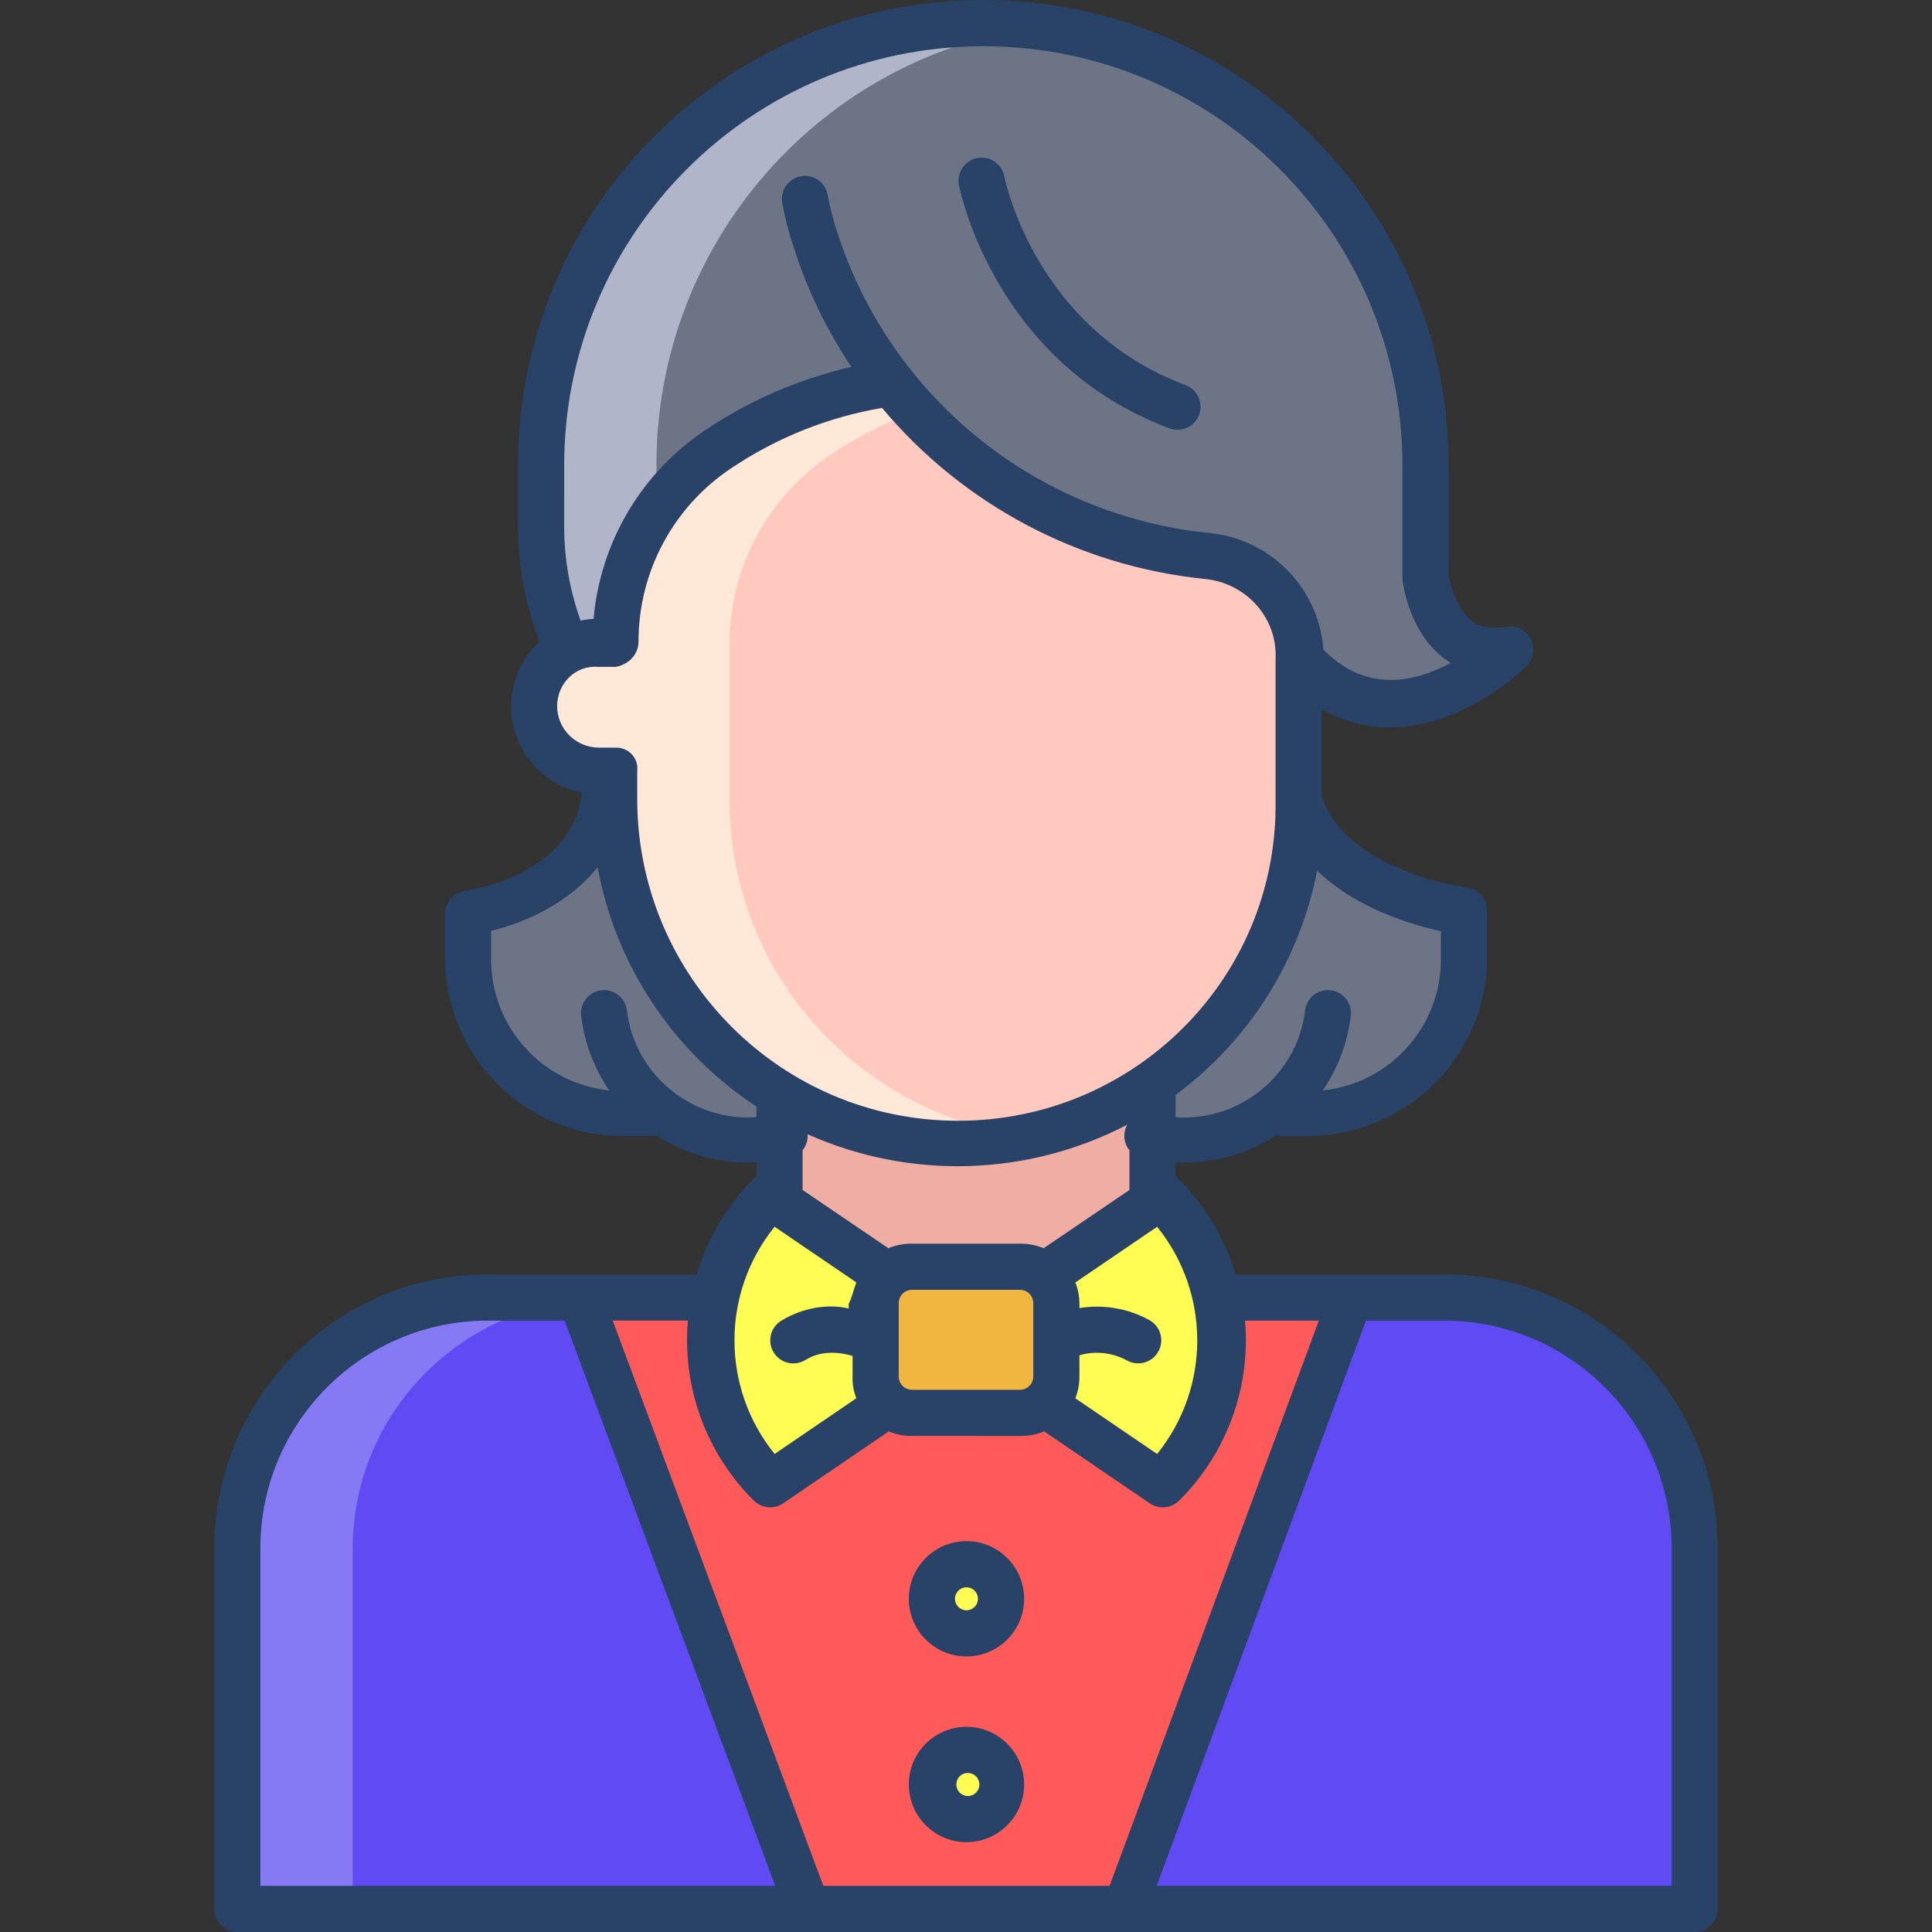
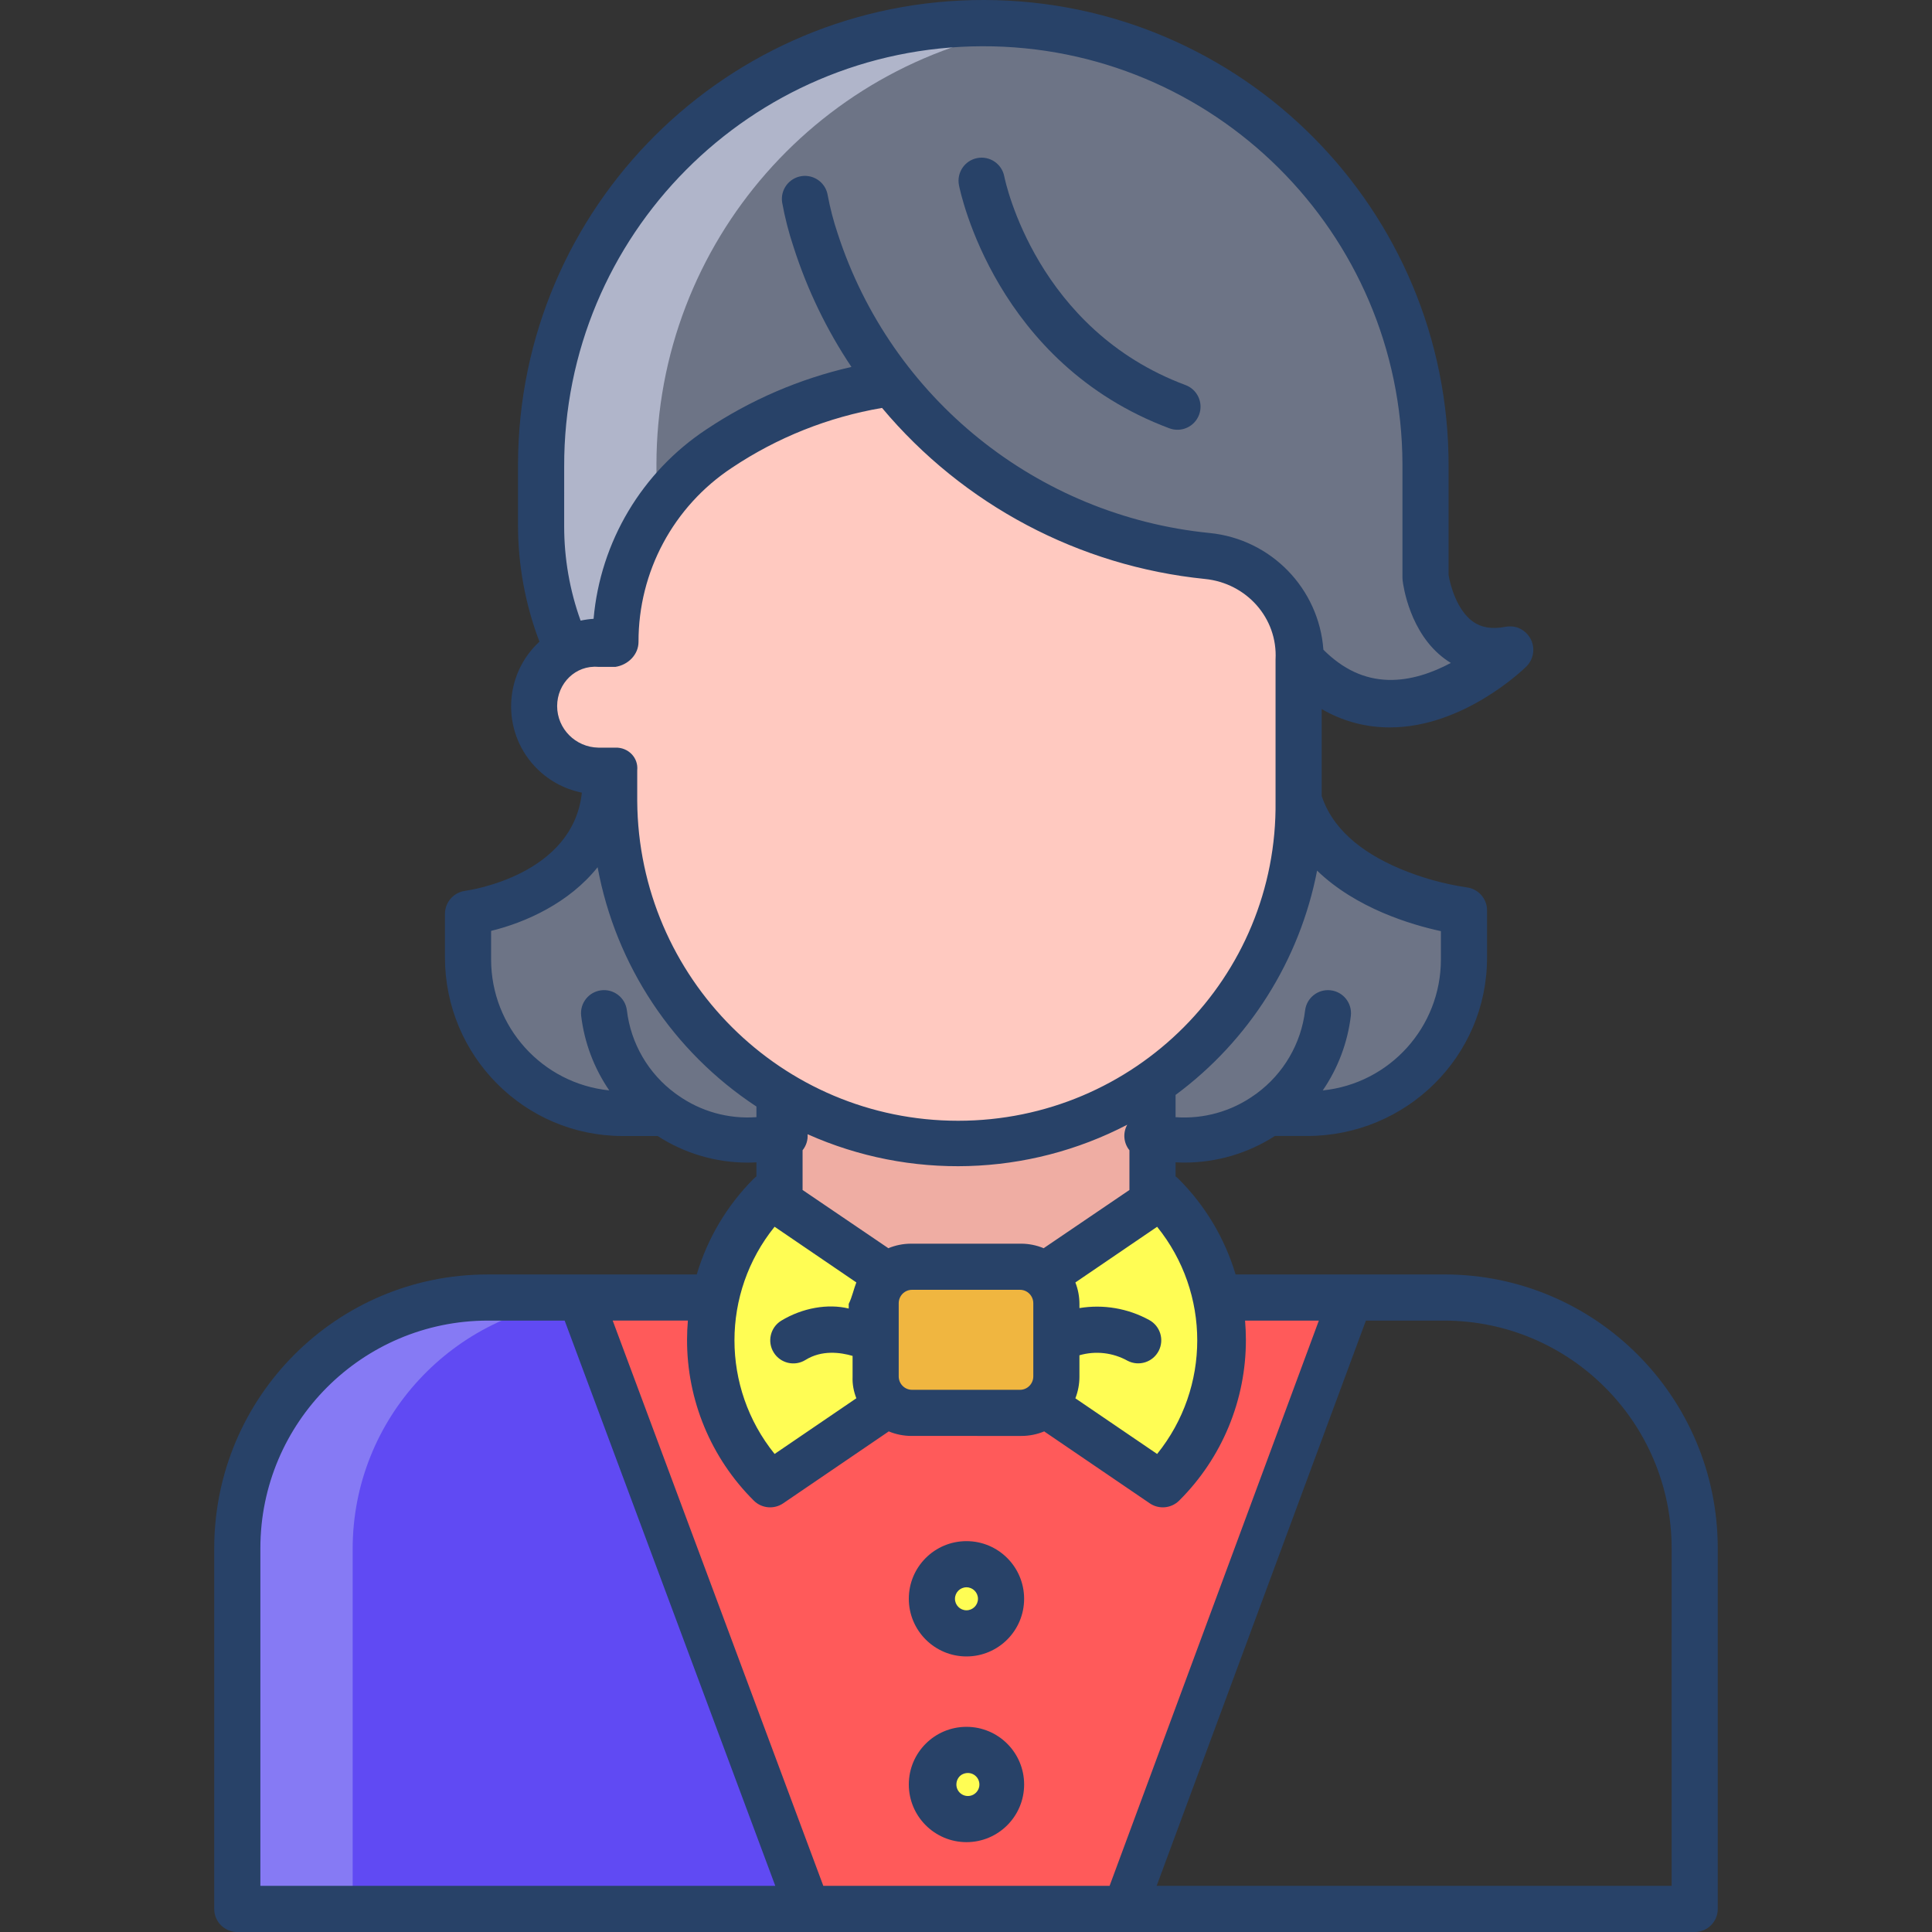
<svg xmlns="http://www.w3.org/2000/svg" version="1.1" id="Layer_1" x="0px" y="0px" width="150px" height="150px" viewBox="0 0 150 150" style="enable-background:new 0 0 150 150;" xml:space="preserve">
  <rect x="0" y="0" width="150" height="150" fill="#333333" stroke="none" />
  <style type="text/css">
	.st0{fill:#604AF3;}
	.st1{fill:#6D7486;}
	.st2{fill:#FF5A5A;}
	.st3{fill:#FFC9C0;}
	.st4{fill:#EFADA3;}
	.st5{fill:#FFFD54;}
	.st6{fill:#F0B640;}
	.st7{fill:#B0B5CA;}
	.st8{fill:#FFE8D7;}
	.st9{fill:#867AF4;}
	.st10{fill:#284268;}
</style>
  <g>
-     <path class="st0" d="M131.576,120.193v28.016H87.09l17.616-47.443v-0.027h7.357C122.84,100.739,131.576,109.448,131.576,120.193   L131.576,120.193z" />
    <path class="st1" d="M69.077,29.399l-0.343,0.272c-4.612,0.707-9.014,2.417-12.894,5.01c-5.03,3.334-8.051,8.97-8.044,15.005   h-1.331c-0.846-0.001-1.678,0.214-2.418,0.624c-1.344-3.02-2.038-6.289-2.039-9.596v-4.252c0-18.981,15.241-34.656,34.223-34.717   c19.013-0.06,34.445,15.339,34.445,34.344v8.625c0,0,0.794,6.688,6.471,5.595c0,0-8.903,8.783-16.159,0.746   c-0.001-4.142-3.134-7.612-7.253-8.034C84.004,42.034,75.096,37.113,69.077,29.399L69.077,29.399z" />
    <path class="st1" d="M98.397,86.408c-2.449,1.73-5.487,2.407-8.437,1.878l-0.48-0.084v-4.195   c7.206-4.96,11.508-13.159,11.501-21.917c2.122,7.294,12.682,8.583,12.682,8.583v3.735c0,6.627-5.372,11.999-11.999,11.999h0   L98.397,86.408z" />
    <path class="st2" d="M45.294,100.739v0.332l17.525,47.138H87.48l17.525-47.443v-0.027H45.294z" />
    <path class="st3" d="M100.825,56.287v5.911c-0.001,14.508-11.899,26.269-26.574,26.267c-14.673-0.001-26.567-11.761-26.569-26.267   v-2.361h-1.224c-2.944,0-5.321-2.412-5.071-5.345c0.215-2.525,2.356-4.507,4.965-4.507h1.33c-0.007-5.96,3.011-11.525,8.036-14.817   c3.876-2.56,8.274-4.249,12.882-4.947l0.343-0.268c6.013,7.617,14.912,12.476,24.636,13.452c4.115,0.417,7.244,3.843,7.246,7.933   L100.825,56.287z" />
    <path class="st4" d="M74.35,88.787c-4.877,0.007-9.661-1.323-13.83-3.845v11.399l8.523,5.592h11.913l8.523-5.592V84.1   C85.033,87.162,79.754,88.797,74.35,88.787L74.35,88.787z" />
    <path class="st0" d="M45.294,101.071l17.616,47.138H18.424v-28.055c0-10.723,8.692-19.415,19.415-19.415h7.455L45.294,101.071z" />
    <path class="st1" d="M51.573,86.408h-3.216c-6.638,0-12.02-5.381-12.02-12.02v-3.633c0,0,10.449-1.384,10.449-10.137v-0.781h0.896   v2.379c0.006,9.256,4.872,17.838,12.838,22.642v3.336l-0.481,0.083C57.079,88.802,54.03,88.129,51.573,86.408z" />
    <circle class="st5" cx="75.036" cy="124.13" r="2.684" />
    <path class="st5" d="M75.146,135.863c1.509-0.002,2.729,1.241,2.689,2.76c-0.037,1.402-1.205,2.572-2.607,2.613   c-1.519,0.044-2.764-1.174-2.766-2.683c0-0.002,0-0.004,0-0.006C72.462,137.065,73.664,135.863,75.146,135.863z" />
    <path class="st5" d="M94.409,100.807c-0.626-3.003-2.117-5.758-4.29-7.924l-0.743,0.49l-8.497,5.592   c0.716,0.534,1.138,1.376,1.137,2.269v5.661c0,0.893-0.421,1.735-1.137,2.269l9.24,6.082   C93.898,111.467,95.512,106.036,94.409,100.807L94.409,100.807z" />
    <path class="st6" d="M80.888,98.913c-0.484-0.366-1.074-0.564-1.679-0.562H70.79c-1.549-0.001-2.806,1.268-2.806,2.833   c0,0.001,0,0.002,0,0.003v5.673c-0.001,1.566,1.254,2.835,2.803,2.836c0.001,0,0.002,0,0.003,0h8.419   c1.549,0.001,2.806-1.268,2.806-2.833c0-0.001,0-0.002,0-0.003v-5.673C82.016,100.291,81.598,99.448,80.888,98.913z" />
    <path class="st5" d="M67.984,106.895v-5.661c0-0.893,0.421-1.735,1.137-2.269l-8.497-5.592l-0.743-0.49   c-6.174,6.175-6.174,16.186,0,22.362l9.24-6.082C68.405,108.629,67.984,107.788,67.984,106.895L67.984,106.895z" />
    <path class="st7" d="M50.966,36.09c0-17.237,12.775-31.805,29.864-34.055C62.013-0.427,44.762,12.832,42.3,31.65   c-0.193,1.472-0.29,2.955-0.29,4.439v4.625c0,3.306,0.695,6.575,2.039,9.596c0.74-0.41,1.572-0.625,2.418-0.624h1.332   c-0.012-3.645,1.094-7.207,3.168-10.205V36.09z" />
-     <path class="st8" d="M69.456,84.671c-7.953-4.768-12.811-13.286-12.817-22.473V49.984c-0.007-5.96,3.015-11.525,8.046-14.817   c1.907-1.247,3.94-2.296,6.067-3.128c-0.62-0.672-1.214-1.367-1.782-2.087l-0.343,0.268c-4.614,0.698-9.016,2.387-12.898,4.947   c-5.031,3.292-8.053,8.857-8.046,14.817l-1.232,0c-2.944,0-5.321,2.412-5.071,5.345c0.215,2.525,2.359,4.507,4.971,4.507h1.332   v2.361c0,14.508,11.911,26.27,26.604,26.27c1.499,0,2.995-0.125,4.472-0.374C75.467,87.543,72.31,86.381,69.456,84.671z" />
    <path class="st9" d="M45.294,100.908v-0.169h-7.455c-10.723,0-19.415,8.692-19.415,19.415v28.055h8.957v-27.96   C27.382,110.162,35.167,101.757,45.294,100.908z" />
    <g>
      <path class="st10" d="M90.791,33.254c0.927,0.346,1.959-0.125,2.305-1.052c0.346-0.927-0.125-1.959-1.052-2.305    C80.51,25.594,78.072,14.197,77.969,13.685c-0.192-0.971-1.134-1.602-2.105-1.41c-0.971,0.192-1.602,1.134-1.41,2.105    C74.565,14.944,77.329,28.23,90.791,33.254z" />
      <path class="st10" d="M112.168,98.947H95.931c-0.838-2.807-2.365-5.36-4.441-7.427c-0.068-0.067-0.142-0.129-0.219-0.184v-1.094    c0.232,0.012,0.465,0.02,0.696,0.02c2.488,0,4.923-0.717,7.014-2.064h2.513c7.706-0.009,13.951-6.187,13.959-13.811v-3.715    c0-0.905-0.683-1.668-1.591-1.778c-1.762-0.264-3.483-0.743-5.125-1.428c-3.278-1.376-5.334-3.281-6.121-5.661v-6.754    c1.512,0.886,3.223,1.374,4.974,1.421c0.105,0.003,0.209,0.005,0.314,0.005c5.739,0,10.401-4.53,10.6-4.727    c0.844-0.832,0.705-2.284-0.427-2.911c-0.368-0.204-0.805-0.247-1.218-0.169c-1.035,0.195-1.859,0.057-2.518-0.42    c-1.227-0.889-1.753-2.829-1.873-3.609v-8.41C112.526,16.278,96.399,0.058,76.448,0S40.276,16.07,40.218,36.021    c0,0.07,0-0.028,0,0.042v4.672c-0.004,3.104,0.56,6.183,1.664,9.084c-2.773,2.558-2.947,6.881-0.389,9.654    c0.978,1.06,2.267,1.784,3.682,2.067c-0.677,6.4-8.705,7.577-9.057,7.625c-0.9,0.119-1.573,0.886-1.573,1.794v3.376    c0.009,7.654,6.177,13.857,13.789,13.866h2.727c2.08,1.347,4.501,2.063,6.975,2.064c0.23,0,0.461-0.008,0.692-0.02v1.094    c-0.077,0.055-0.15,0.117-0.218,0.184c-2.064,2.067-3.582,4.62-4.415,7.427l-16.264,0c-11.703,0.013-21.186,9.518-21.199,21.246    v28.015c0,0.989,0.802,1.791,1.791,1.791h113.152c0.989,0,1.791-0.802,1.791-1.791v-28.015    C133.354,108.465,123.871,98.96,112.168,98.947L112.168,98.947z M89.839,112.886l-6.348-4.322    c0.208-0.531,0.315-1.097,0.316-1.667v-1.674c1.255-0.363,2.602-0.208,3.742,0.429c0.88,0.453,1.96,0.107,2.413-0.772    c0.447-0.869,0.116-1.935-0.744-2.398c-1.65-0.903-3.554-1.228-5.41-0.923v-0.322c-0.001-0.571-0.108-1.136-0.316-1.667    l6.347-4.323C93.992,100.392,93.992,107.739,89.839,112.886L89.839,112.886z M79.261,96.559H70.74    c-0.608,0-1.211,0.12-1.772,0.353c-0.019-0.014-0.036-0.03-0.055-0.042l-6.601-4.48v-3.084c0.283-0.351,0.422-0.796,0.389-1.245    c7.95,3.553,17.095,3.281,24.818-0.738c-0.354,0.634-0.287,1.418,0.17,1.983v3.084l-6.6,4.48    c-0.019,0.013-0.037,0.028-0.055,0.042C80.471,96.678,79.869,96.558,79.261,96.559L79.261,96.559z M80.225,101.184v5.678    c-0.001,0.575-0.46,1.041-1.027,1.042h-8.395c-0.567-0.001-1.026-0.467-1.027-1.042v-5.679c0.001-0.575,0.46-1.041,1.027-1.042    h8.395C79.764,100.142,80.224,100.608,80.225,101.184L80.225,101.184z M111.871,72.294v2.212    c-0.007,5.235-3.967,9.618-9.174,10.155c1.185-1.727,1.933-3.716,2.182-5.795c0.113-0.981-0.591-1.868-1.572-1.98    c-0.971-0.111-1.851,0.577-1.977,1.546c-0.306,2.586-1.671,4.928-3.77,6.468c-0.055,0.041-0.111,0.077-0.166,0.117l-0.008,0.006    c-1.776,1.266-3.939,1.873-6.115,1.715V85.01c5.713-4.225,9.634-10.439,10.988-17.415    C105.296,70.531,109.581,71.799,111.871,72.294L111.871,72.294z M43.803,36.232C43.748,18.26,58.273,3.646,76.245,3.591    c17.972-0.055,32.586,14.47,32.641,32.442c0,0.067,0,0.133,0,0.2v8.622c0,0.071,0.004,0.141,0.013,0.211    c0.049,0.414,0.559,4.105,3.287,6.099c0.149,0.109,0.302,0.211,0.458,0.305c-1.39,0.744-3.102,1.368-4.87,1.318    c-1.852-0.054-3.5-0.823-5.025-2.342c-0.35-4.765-4.076-8.589-8.831-9.063c-13.389-1.331-24.724-10.456-28.881-23.253    c-0.325-0.966-0.582-1.953-0.771-2.955c-0.15-0.978-1.064-1.648-2.042-1.498c-0.978,0.15-1.648,1.064-1.498,2.042l0,0    c0.215,1.189,0.517,2.361,0.902,3.507c1.054,3.281,2.561,6.399,4.477,9.263c-4.014,0.916-7.827,2.557-11.251,4.843    c-5.014,3.31-8.242,8.728-8.768,14.713c-0.339,0.022-0.676,0.069-1.008,0.141c-0.846-2.351-1.277-4.83-1.276-7.328L43.803,36.232z     M43.256,54.82c0.002-1.765,1.432-3.195,3.197-3.044h1.33c0.989-0.153,1.791-0.955,1.791-1.944    c-0.013-5.436,2.709-10.513,7.244-13.51c3.517-2.354,7.491-3.939,11.663-4.651c6.306,7.528,15.304,12.293,25.074,13.28    c3.211,0.321,5.653,3.026,5.478,6.253v10.998c0.169,13.704-10.941,24.814-24.645,24.814S49.575,75.906,49.474,62.201V59.81    c0.101-0.989-0.701-1.791-1.69-1.764h-1.33C44.688,58.016,43.258,56.585,43.256,54.82L43.256,54.82z M52.614,85.022l-0.008-0.006    c-0.055-0.039-0.111-0.076-0.166-0.117c-2.099-1.54-3.464-3.883-3.77-6.468c-0.127-0.979-1.024-1.67-2.003-1.543    c-0.969,0.126-1.657,1.006-1.546,1.976c0.249,2.08,0.998,4.068,2.182,5.795c-5.208-0.537-9.168-4.921-9.174-10.156v-2.23    c2.672-0.648,6.062-2.17,8.269-4.943c1.406,7.616,5.86,14.327,12.331,18.581v0.825C56.553,86.895,54.39,86.289,52.614,85.022    L52.614,85.022z M60.139,95.244l6.347,4.323c-0.208,0.531-0.315,1.097-0.591,1.667v0.36c-1.62-0.395-3.594-0.056-5.248,0.949    c-0.84,0.522-1.098,1.627-0.575,2.467s1.627,1.098,2.467,0.575l0,0c1.274-0.792,2.715-0.586,3.655-0.313v1.622    c-0.024,0.571,0.084,1.136,0.292,1.667l-6.346,4.323C55.985,107.739,55.985,100.391,60.139,95.244L60.139,95.244z M20.215,146.417    v-26.225c0.011-9.75,7.912-17.651,17.662-17.662h5.963l16.353,43.887H20.215z M63.922,146.417L47.57,102.53h5.837    c-0.04,0.488-0.065,0.978-0.065,1.473c-0.013,4.691,1.852,9.192,5.178,12.5c0.611,0.611,1.57,0.701,2.285,0.215l8.139-5.544    c0.019-0.013,0.037-0.028,0.055-0.042c0.562,0.234,1.165,0.354,1.774,0.354H79.3c0.609,0,1.212-0.12,1.774-0.354    c0.019,0.014,0.036,0.03,0.055,0.042l8.139,5.544c0.714,0.486,1.674,0.396,2.285-0.215c3.326-3.308,5.191-7.809,5.178-12.5    c0-0.495-0.025-0.986-0.065-1.473h5.729l-16.247,43.887H63.922z M129.786,146.417H89.802l16.247-43.887h6.074    c9.75,0.011,17.651,7.912,17.662,17.662L129.786,146.417z" />
      <path class="st10" d="M75.036,128.606c2.472,0,4.476-2.004,4.476-4.476c0-2.472-2.004-4.476-4.476-4.476s-4.476,2.004-4.476,4.476    C70.563,126.601,72.566,128.604,75.036,128.606z M75.036,123.237c0.493,0,0.893,0.4,0.893,0.893c0,0.493-0.4,0.893-0.893,0.893    c-0.493,0-0.893-0.4-0.893-0.893C74.144,123.638,74.544,123.238,75.036,123.237z" />
      <path class="st10" d="M75.036,143.024c2.472,0,4.476-2.004,4.477-4.476c0-2.472-2.004-4.476-4.476-4.477    c-2.472,0-4.476,2.004-4.477,4.476c0,0,0,0,0,0C70.563,141.019,72.565,143.022,75.036,143.024z M74.794,137.723    c0.689-0.267,1.339,0.293,1.236,0.966c-0.056,0.368-0.354,0.674-0.721,0.739c-0.565,0.099-1.056-0.332-1.056-0.879v-0.001    C74.254,138.19,74.46,137.852,74.794,137.723z" />
    </g>
  </g>
</svg>